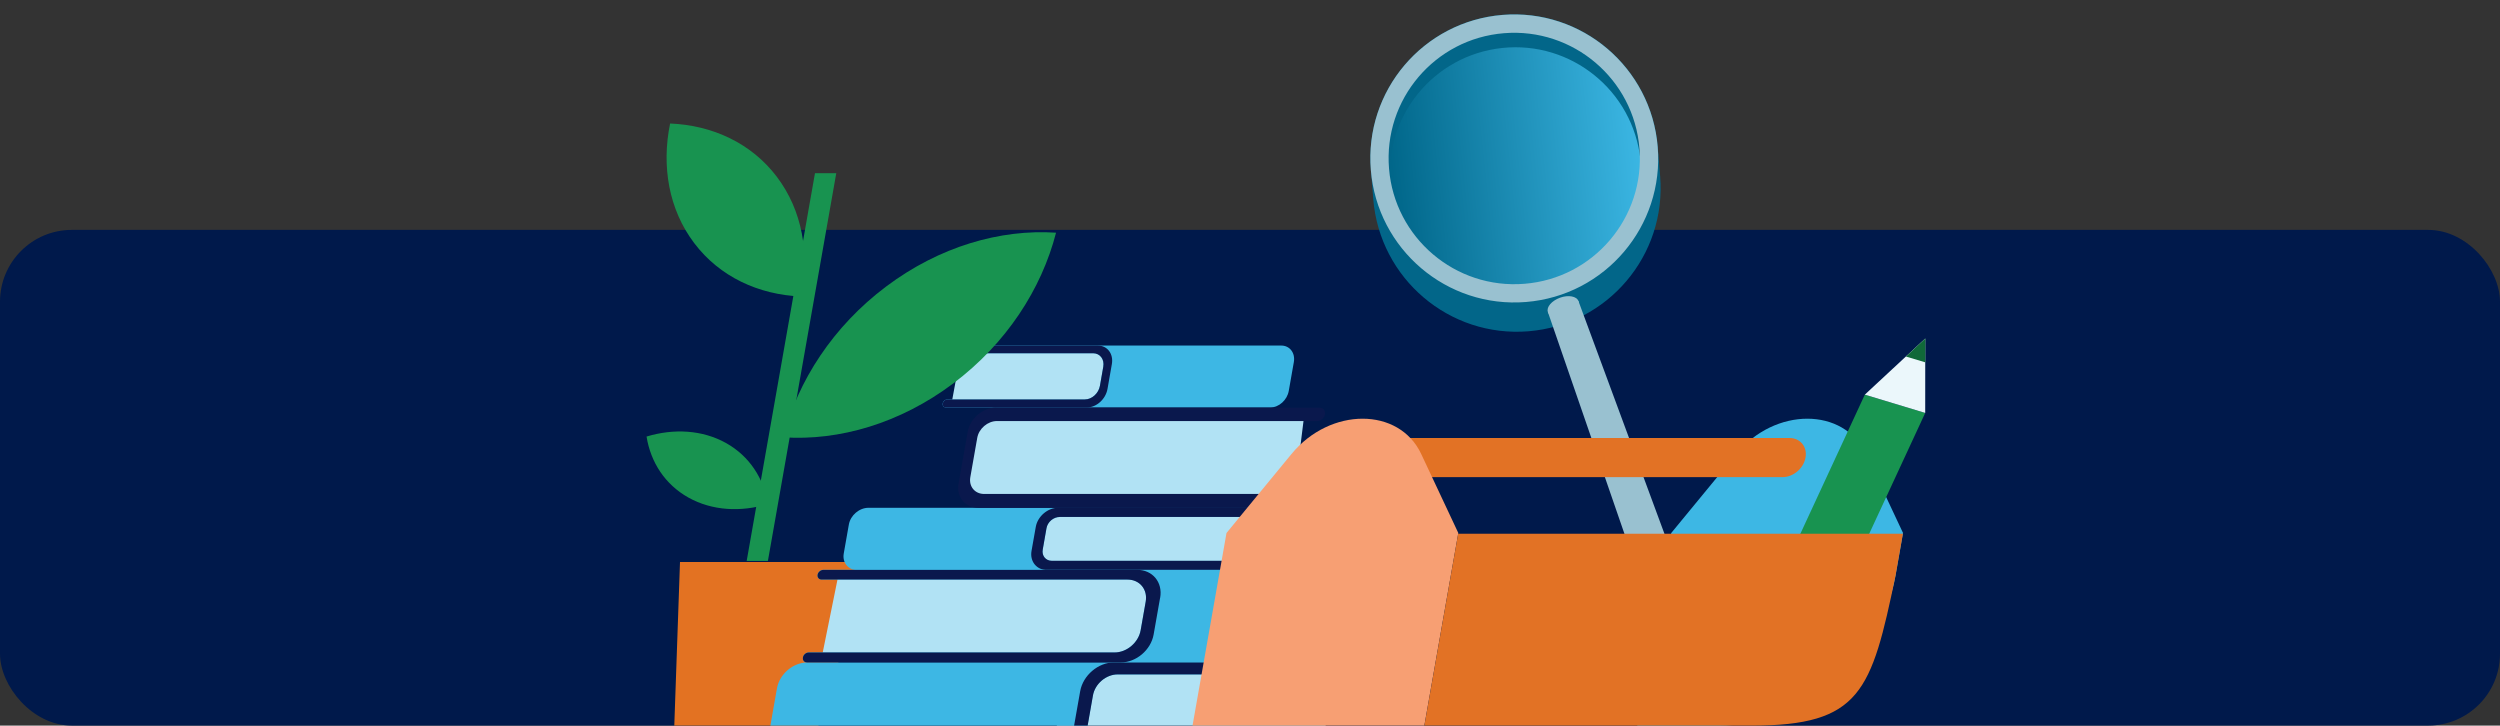
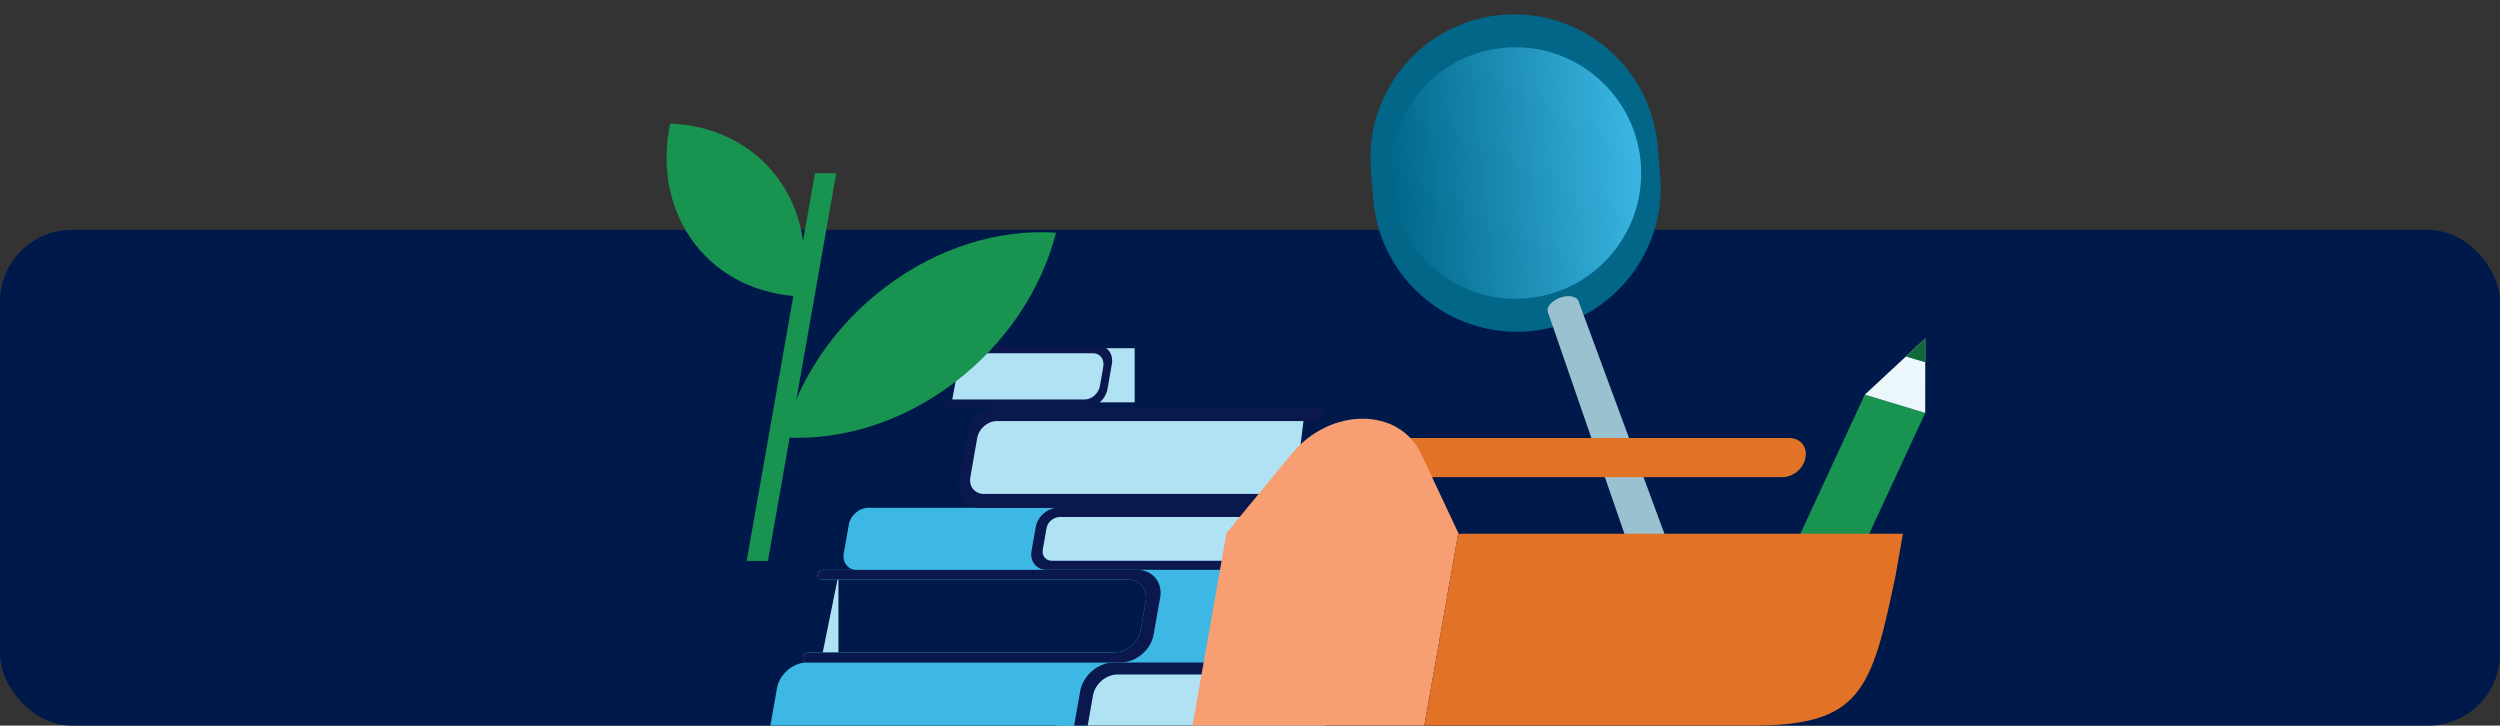
<svg xmlns="http://www.w3.org/2000/svg" width="348" height="101" viewBox="0 0 348 101" fill="none">
  <rect x="0" y="0" width="348" height="101" fill="#333333" stroke="none" />
  <g clip-path="url(#clip0_17137_15542)">
    <path d="M185.502 -98.972C292.842 -98.972 380 -42.09 380 67.482V146.703C380 190.475 345.198 226 302.318 226L-9 226C-9 226 -9 177.025 -9 67.454C-9 -42.118 78.158 -99 185.498 -99L185.502 -98.972Z" fill="#00194B" />
-     <path d="M94.656 78.231H121.146L112.468 105.552H93.703L94.656 78.231Z" fill="#E37222" />
    <path d="M184.072 104.735H147.109V93.184H185.486L184.072 104.735Z" fill="#B1E2F4" />
-     <path d="M163.29 91.308H114.426L116.71 80.027H163.29V91.308Z" fill="#B1E2F4" />
+     <path d="M163.29 91.308H114.426L116.71 80.027V91.308Z" fill="#B1E2F4" />
    <path d="M189.132 78.722H141.875V71.043H190.491L189.132 78.722Z" fill="#B1E2F4" />
    <path d="M157.945 48.467H133.871L132.484 56.008H157.945V48.467Z" fill="#B1E2F4" />
    <path d="M181.515 58.064H136.549L134.203 69.242H180.128L181.515 58.064Z" fill="#B1E2F4" />
    <path d="M190.968 78.723C190.933 78.902 190.837 79.061 190.699 79.178C190.561 79.295 190.388 79.364 190.209 79.364H119.362C118.079 79.364 117.223 78.322 117.451 77.039L118.161 73.01C118.389 71.726 119.61 70.684 120.894 70.684H191.741C192.1 70.684 192.334 70.974 192.272 71.326C192.21 71.678 191.872 71.968 191.513 71.968H147.506C146.644 71.968 145.823 72.665 145.671 73.527L145.146 76.515C144.995 77.377 145.567 78.074 146.43 78.074H190.437C190.795 78.074 191.03 78.364 190.968 78.716V78.723Z" fill="#3DB7E4" />
    <path d="M190.975 78.598C190.975 78.819 190.865 79.033 190.699 79.171C190.561 79.288 190.389 79.357 190.209 79.357H145.781C144.312 79.357 143.332 78.163 143.587 76.694L144.181 73.341C144.443 71.871 145.844 70.677 147.313 70.677H191.713C192.051 70.677 192.307 70.926 192.279 71.257C192.252 71.643 191.893 71.961 191.513 71.961H147.506C146.644 71.961 145.823 72.657 145.671 73.52L145.147 76.508C144.995 77.37 145.568 78.067 146.43 78.067H190.416C190.727 78.067 190.975 78.281 190.975 78.591V78.598Z" fill="#0A184D" />
    <path d="M186.604 104.714C186.576 104.976 186.432 105.218 186.231 105.383C186.045 105.542 185.811 105.638 185.569 105.638H110.023C108.036 105.638 106.705 104.024 107.056 102.037L108.153 95.813C108.505 93.826 110.403 92.211 112.39 92.211H187.929C188.384 92.211 188.722 92.563 188.653 93.019C188.584 93.495 188.136 93.881 187.667 93.881H155.576C153.954 93.881 152.409 95.192 152.126 96.814L151.394 100.974C151.112 102.596 152.188 103.907 153.809 103.907H185.838C186.3 103.907 186.645 104.258 186.59 104.714H186.604Z" fill="#3DB7E4" />
    <path d="M186.604 104.714C186.576 104.976 186.431 105.217 186.231 105.383C186.045 105.542 185.81 105.638 185.569 105.638H152.719C150.497 105.638 149.014 103.837 149.407 101.616L150.359 96.227C150.752 94.005 152.871 92.204 155.092 92.204H187.942C188.398 92.204 188.736 92.556 188.667 93.012C188.598 93.488 188.149 93.874 187.68 93.874H155.589C153.968 93.874 152.422 95.185 152.139 96.806L151.408 100.967C151.125 102.589 152.201 103.899 153.823 103.899H185.852C186.314 103.899 186.659 104.251 186.604 104.707V104.714Z" fill="#0A184D" />
-     <path d="M131.236 56.125C131.195 56.291 131.229 56.45 131.312 56.553C131.388 56.657 131.505 56.719 131.65 56.719H176.837C178.031 56.719 179.176 55.684 179.397 54.407L180.101 50.412C180.328 49.136 179.542 48.101 178.355 48.101H133.168C132.892 48.101 132.616 48.328 132.554 48.618C132.492 48.922 132.678 49.17 132.954 49.17H152.15C153.116 49.17 153.757 50.012 153.571 51.054L153.102 53.717C152.915 54.759 151.984 55.601 151.018 55.601H131.857C131.581 55.601 131.298 55.822 131.229 56.118L131.236 56.125Z" fill="#3DB7E4" />
    <path d="M131.236 56.125C131.195 56.291 131.229 56.45 131.312 56.553C131.388 56.657 131.505 56.719 131.65 56.719H151.301C152.633 56.719 153.909 55.566 154.164 54.138L154.771 50.681C155.02 49.26 154.15 48.101 152.819 48.101H133.175C132.899 48.101 132.623 48.328 132.561 48.618C132.499 48.922 132.685 49.17 132.961 49.17H152.156C153.122 49.17 153.764 50.012 153.578 51.054L153.109 53.717C152.922 54.759 151.991 55.601 151.025 55.601H131.864C131.588 55.601 131.305 55.822 131.236 56.118V56.125Z" fill="#0A184D" />
    <path d="M193.056 83.614L192.297 87.906C191.876 90.279 189.613 92.204 187.239 92.204H112.321C111.949 92.204 111.7 91.901 111.769 91.528V91.494C111.838 91.121 112.197 90.818 112.57 90.818H155.148C156.853 90.818 158.474 89.438 158.778 87.733L159.481 83.752C159.785 82.048 158.646 80.668 156.942 80.668H114.364C114.177 80.668 114.026 80.592 113.922 80.468C113.812 80.337 113.77 80.151 113.819 79.944C113.908 79.585 114.274 79.316 114.633 79.316H189.523C191.897 79.316 193.484 81.241 193.063 83.614H193.056Z" fill="#3DB7E4" />
    <path d="M161.489 83.2L160.585 88.327C160.206 90.473 158.163 92.211 156.018 92.211H112.321C111.949 92.211 111.7 91.908 111.769 91.535V91.501C111.838 91.128 112.197 90.825 112.57 90.825H155.148C156.853 90.825 158.474 89.445 158.778 87.74L159.481 83.759C159.785 82.055 158.646 80.675 156.942 80.675H114.364C114.177 80.675 114.026 80.599 113.922 80.475C113.812 80.344 113.77 80.157 113.819 79.95C113.908 79.592 114.274 79.323 114.633 79.323H158.301C160.447 79.323 161.876 81.061 161.496 83.207L161.489 83.2Z" fill="#0A184D" />
    <path d="M138.676 56.746H183.663C184.18 56.746 184.518 57.16 184.429 57.678C184.339 58.195 183.849 58.609 183.332 58.609H138.78C137.489 58.609 136.261 59.658 136.034 60.941L135.068 66.427C134.84 67.717 135.702 68.759 136.993 68.759H181.545C182.062 68.759 182.4 69.173 182.31 69.691L182.297 69.753C182.207 70.27 181.717 70.684 181.2 70.684H136.213C134.343 70.684 133.101 69.173 133.432 67.303L134.702 60.114C135.033 58.244 136.813 56.733 138.676 56.733V56.746Z" fill="#0A184D" />
  </g>
  <path d="M123.368 39.871C115.966 45.421 111.045 53.033 109.035 60.873C116.796 61.389 125.274 58.941 132.668 53.392C140.07 47.842 144.991 40.23 147.001 32.39C139.24 31.874 130.762 34.322 123.368 39.871V39.871Z" fill="#189350" />
  <path d="M96.634 33.841C100.183 38.534 105.601 41.025 111.501 41.27C112.716 35.327 111.693 29.314 108.145 24.62C104.596 19.927 99.177 17.436 93.278 17.191C92.063 23.134 93.086 29.148 96.634 33.841Z" fill="#189350" />
-   <path d="M95.847 69.272C99.142 71.099 103.11 71.309 106.894 70.164C106.326 66.606 104.333 63.495 101.047 61.66C97.752 59.833 93.784 59.623 90 60.768C90.568 64.326 92.561 67.437 95.847 69.272Z" fill="#189350" />
  <path d="M113.446 24.105H116.409L106.892 78.082H103.938L113.446 24.105Z" fill="#189350" />
  <path d="M212.762 46.114C223.789 45.217 232.001 35.554 231.092 24.519C231.03 23.828 230.812 21.121 230.761 20.429C229.853 9.394 220.187 1.166 209.16 2.063C198.133 2.96 189.921 12.623 190.829 23.658L191.161 27.748C192.069 38.783 201.735 47.011 212.762 46.114V46.114ZM212.218 39.49C203.286 40.213 195.364 34.078 193.648 25.487C193.946 16.73 200.759 9.41 209.703 8.687C218.636 7.964 226.557 14.099 228.274 22.69C227.976 31.448 221.163 38.767 212.218 39.49Z" fill="#026689" />
  <path d="M212.81 41.494C222.417 40.479 229.375 31.862 228.352 22.247C227.329 12.633 218.712 5.663 209.105 6.678C199.499 7.694 192.54 16.311 193.563 25.925C194.587 35.539 203.204 42.51 212.81 41.494Z" fill="url(#paint0_linear_17137_15542)" />
-   <path d="M212.422 42.038C223.449 41.141 231.662 31.478 230.753 20.442C229.844 9.407 220.179 1.178 209.151 2.076C198.124 2.973 189.911 12.636 190.82 23.672C191.728 34.707 201.394 42.935 212.422 42.038V42.038ZM212.21 39.504C202.587 40.288 194.135 33.105 193.353 23.474C192.559 13.844 199.729 5.394 209.353 4.622C218.976 3.838 227.427 11.021 228.21 20.653C229.003 30.283 221.834 38.732 212.21 39.504Z" fill="#99C1D0" />
  <path d="M235.724 85.215L219.72 41.908L215.465 43.437L230.531 87.076L235.724 85.215Z" fill="#99C1D0" />
  <path d="M218.049 43.93C219.234 43.502 219.986 42.609 219.726 41.916C219.479 41.233 218.318 41.018 217.156 41.442C215.994 41.867 215.229 42.75 215.465 43.434C215.702 44.13 216.863 44.345 218.038 43.931L218.049 43.93Z" fill="#99C1D0" />
  <path d="M233.79 88.001C235.233 87.488 236.098 86.234 235.721 85.205C235.346 84.186 233.886 83.782 232.466 84.292C231.046 84.802 230.168 86.034 230.52 87.055C230.874 88.087 232.336 88.514 233.789 87.989L233.79 88.001Z" fill="#4278BB" />
-   <path d="M264.903 74.194L259.739 63.198C256.662 56.645 247.077 56.645 241.68 63.198L232.635 74.194L227.906 101.006H239.308C250.83 101.006 261.818 91.668 263.845 80.147L264.896 74.194H264.903Z" fill="#3DB7E4" />
  <path d="M189.195 60.968H249.085C250.594 60.968 251.6 62.192 251.329 63.693C251.067 65.202 249.626 66.418 248.117 66.418H188.227L189.187 60.961L189.195 60.968Z" fill="#E27225" />
  <path d="M202.997 74.194L197.833 63.198C194.755 56.645 185.17 56.645 179.774 63.198L170.729 74.194L166 101.006H198.268L202.997 74.194V74.194Z" fill="#F79F73" />
  <path d="M259.584 54.934L267.991 57.478L253.594 88.538L245.188 86.001L259.584 54.934Z" fill="#189350" />
  <path d="M267.996 47.12L267.989 57.478L259.582 54.934L267.996 47.12Z" fill="#EBF7FB" />
  <path d="M265.305 49.627L267.999 47.12V50.438L265.305 49.627Z" fill="#106939" />
  <path d="M264.885 74.299H202.976L198.27 101.006H243.801C259.002 101.006 260.502 96.273 263.857 80.147L264.885 74.299Z" fill="#E27225" />
  <defs>
    <linearGradient id="paint0_linear_17137_15542" x1="193.563" y1="25.925" x2="228.338" y2="22.225" gradientUnits="userSpaceOnUse">
      <stop stop-color="#006689" />
      <stop offset="1" stop-color="#3BB6E3" />
    </linearGradient>
    <clipPath id="clip0_17137_15542">
      <rect y="32" width="348" height="69" rx="10" fill="white" />
    </clipPath>
  </defs>
</svg>